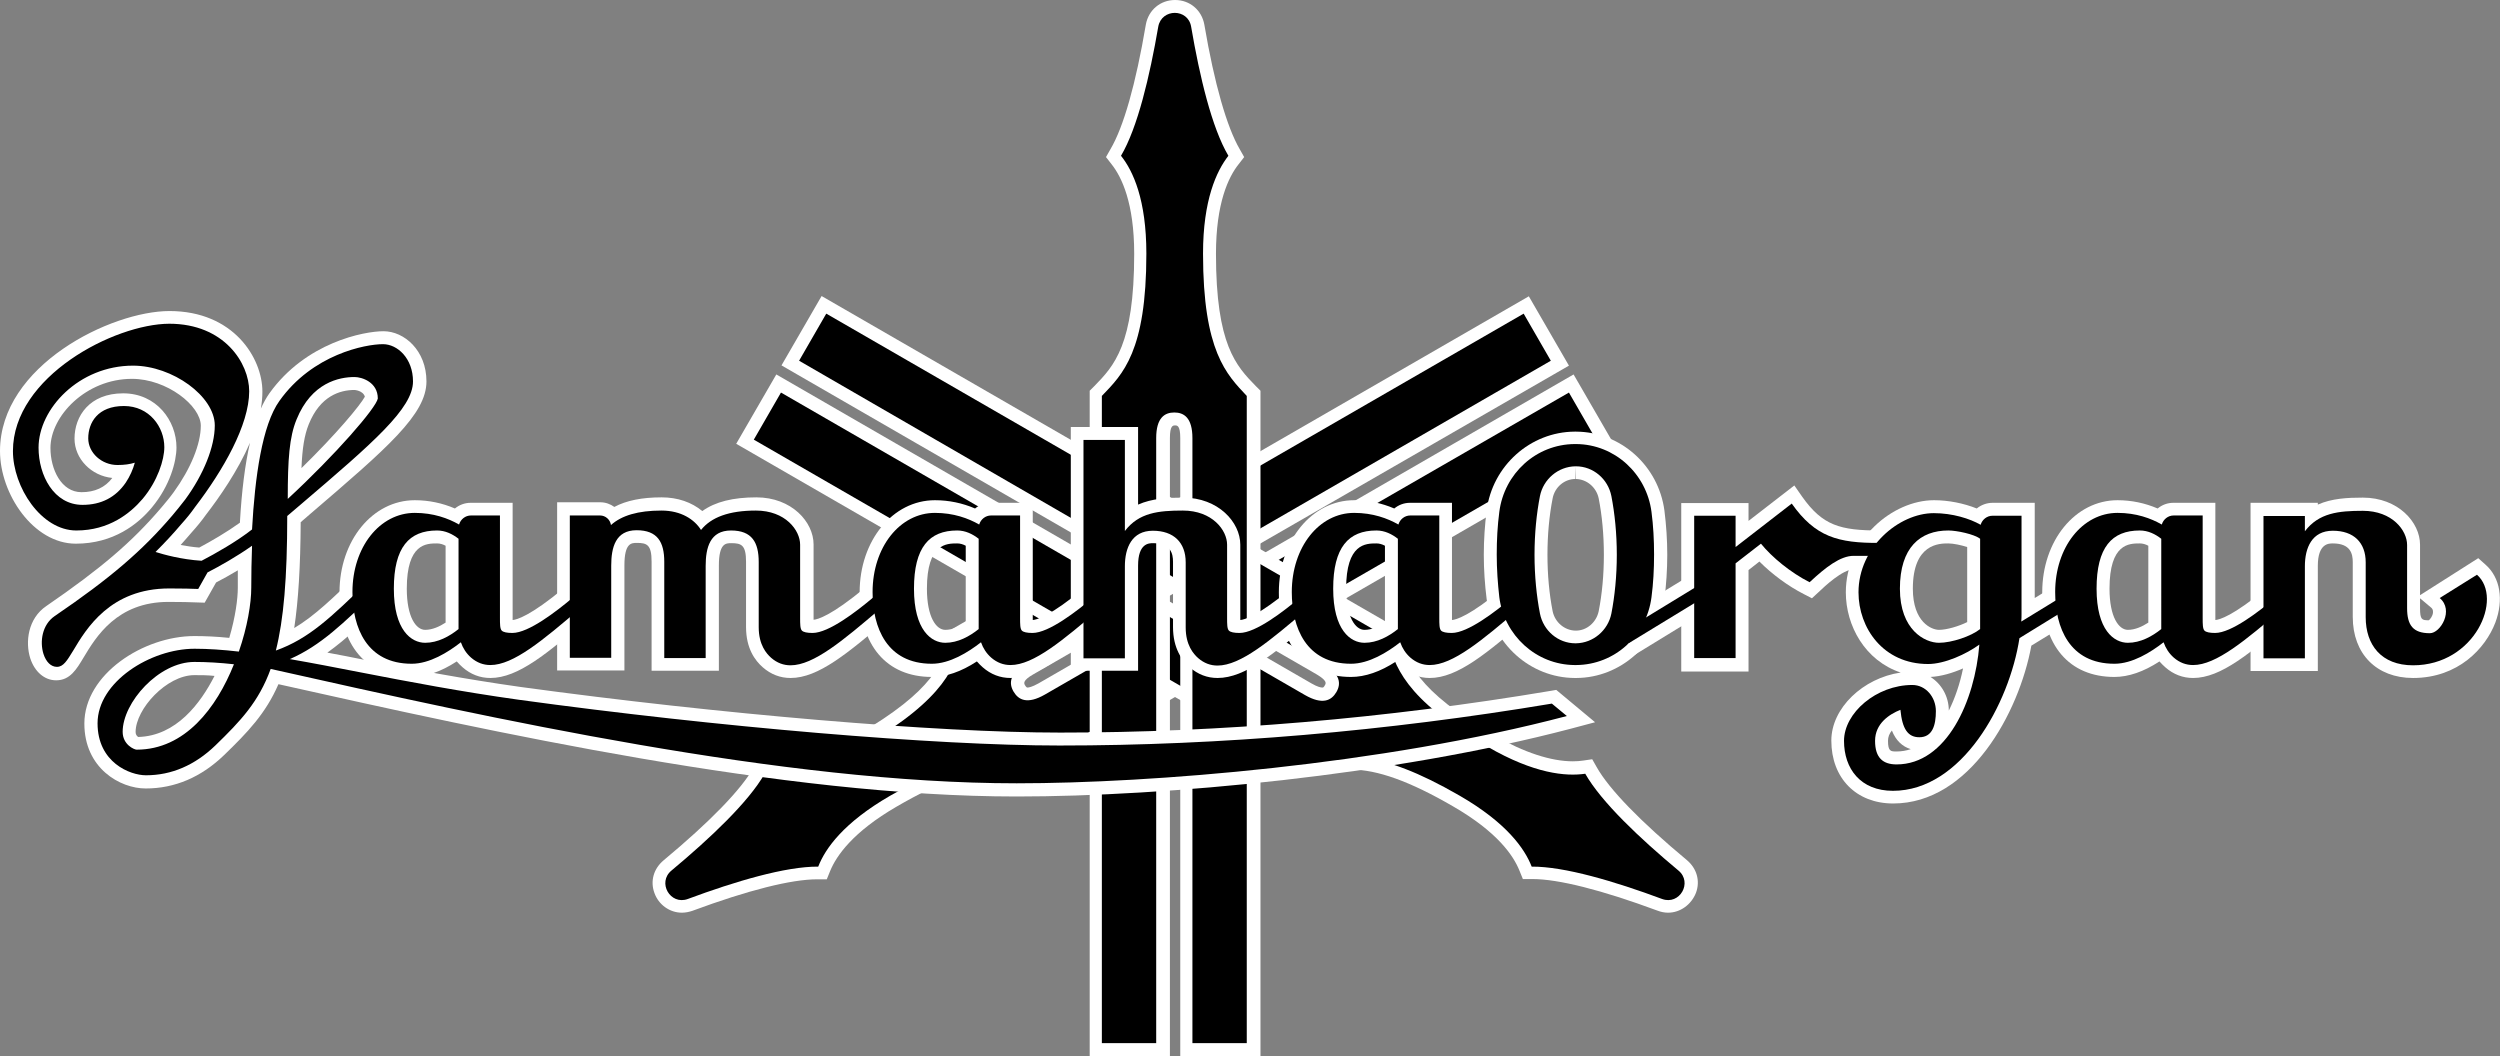
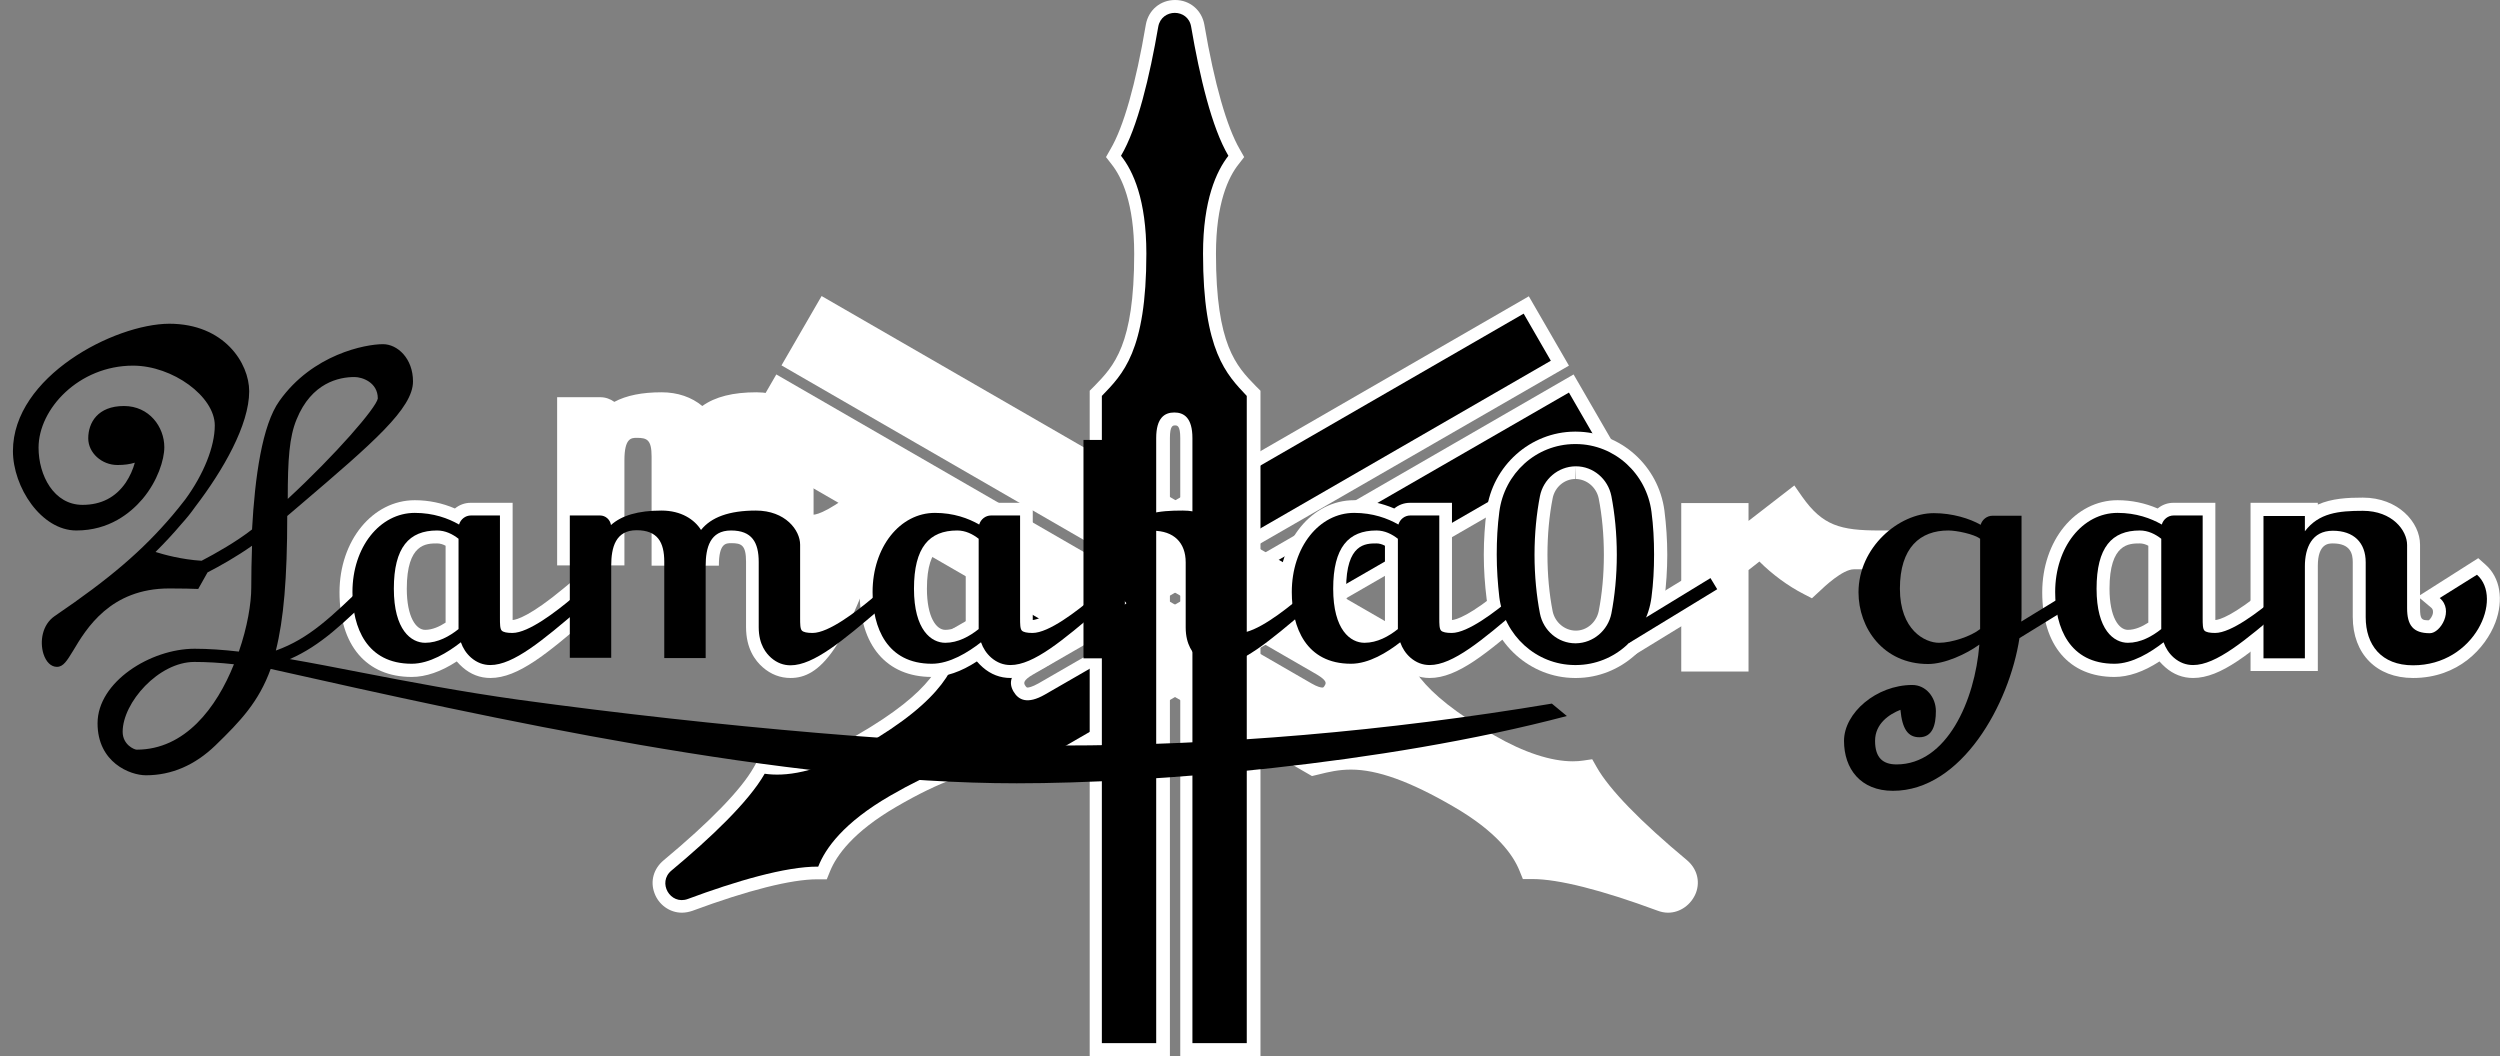
<svg xmlns="http://www.w3.org/2000/svg" version="1.1" id="Layer_1" x="0px" y="0px" viewBox="0 0 966.1 408.1" style="enable-background:new 0 0 966.1 408.1;" xml:space="preserve">
  <rect x="0" y="0" width="966.1" height="408.1" fill="#808080" stroke="none" />
  <style type="text/css">
	.st0{fill:#FFFFFF;}
</style>
  <g>
    <g>
      <path class="st0" d="M263.5,352.7c-4.7,0-9-3.1-10.6-7.6c-1.7-4.6-0.3-9.4,3.5-12.6c17.9-14.9,30-27.3,34.9-36l1.7-3l3.4,0.5    c1.3,0.2,2.7,0.3,4.1,0.3c8.5,0,19-3.5,30.3-10c30.5-17.6,33.6-28.4,36.6-38.9l0.7-2.4l222.7-128.5l15.5,26.8L399.3,260.6    c-4.2,2.4-3.6,3.5-3.2,4.2c0.5,0.8,0.7,0.9,1,0.9c0,0,0,0,0,0c0.4,0,1.7-0.2,4.2-1.6l206.8-119.4l15.5,26.8L401,300l-2.5-0.6    c-4-1-7.8-1.9-12.6-1.9c-10.2,0-22.7,4.5-39.4,14.2c-16.9,9.8-23.3,19-25.7,24.9l-1.3,3.2l-3.7,0c-10,0-26.7,4.2-48.3,12.2    C266.3,352.4,264.9,352.7,263.5,352.7z" />
      <path d="M333.2,288.6c-18,10.4-30.2,11.5-37.7,10.4c-6.2,10.9-21,24.9-36,37.4c-5.6,4.6-0.5,13.5,6.3,11    c18.3-6.8,37.8-12.6,50.4-12.5c2.7-7,9.8-17,27.8-27.4c32.7-18.9,45-15.4,56.2-12.6l216.6-125l-10.5-18.2L403.8,268.4    c-6.8,3.9-10.2,2.1-12.1-1.1s-1.7-7.1,5.1-11l202.5-116.9l-10.5-18.2l-216.6,125C369.1,257.3,365.9,269.7,333.2,288.6z" />
    </g>
    <g>
      <path class="st0" d="M644.6,352.7c-1.4,0-2.8-0.3-4.1-0.8c-21.6-8-38.3-12.2-48.3-12.2l-3.7,0l-1.3-3.2c-2.4-6-8.7-15.1-25.7-24.9    c-16.7-9.7-29.3-14.2-39.4-14.2c-4.8,0-8.6,0.9-12.6,1.9l-2.5,0.6L284.5,171.5l15.5-26.8l206.8,119.4c2.4,1.4,3.7,1.6,4.2,1.6    c0.3,0,0.5,0,1-0.9c0.4-0.7,1-1.7-3.2-4.2L302,141.2l15.5-26.8l222.7,128.5l0.7,2.4c3,10.5,6.1,21.3,36.6,38.9    c11.4,6.6,21.9,10,30.3,10c0,0,0,0,0,0c1.4,0,2.8-0.1,4.1-0.3l3.4-0.5l1.7,3c4.9,8.7,17,21.1,34.9,36c3.8,3.2,5.2,8,3.5,12.6    C653.6,349.6,649.3,352.7,644.6,352.7z" />
-       <path d="M574.9,288.6c18,10.4,30.2,11.5,37.7,10.4c6.2,10.9,21,24.9,36,37.4c5.6,4.6,0.5,13.5-6.3,11    c-18.3-6.8-37.8-12.6-50.4-12.5c-2.7-7-9.8-17-27.8-27.4c-32.7-18.9-45-15.4-56.2-12.6l-216.6-125l10.5-18.2l202.5,116.9    c6.8,3.9,10.2,2.1,12.1-1.1c1.9-3.2,1.7-7.1-5.1-11L308.8,139.4l10.5-18.2l216.6,125C539.1,257.3,542.2,269.7,574.9,288.6z" />
    </g>
    <g>
      <path class="st0" d="M456.1,408.1V169.3c0-4.9-1.2-4.9-2-4.9s-2,0-2,4.9v238.8h-31V151l1.8-1.8c7.6-7.8,15.4-15.9,15.4-51.1    c0-19.6-4.8-29.7-8.8-34.7l-2.1-2.7l1.7-3c5.1-8.6,9.8-25.2,13.7-48.2c1-5.6,5.6-9.5,11.3-9.5s10.3,3.9,11.3,9.5    c3.9,22.9,8.7,39.6,13.7,48.2l1.7,3l-2.1,2.7c-4,5-8.8,15.1-8.8,34.7c0,35.2,7.8,43.3,15.4,51.1l1.8,1.8v257.1H456.1z" />
      <path d="M464.9,98c0-20.7,5.2-31.9,9.8-37.8c-6.4-10.8-11.1-30.6-14.4-49.9c-1.2-7.1-11.4-7.1-12.7,0c-3.3,19.2-8,39.1-14.4,49.9    c4.7,5.9,9.8,17,9.8,37.8c0,37.8-9.1,46.6-17.2,55v250.1h21V169.3c0-7.9,3.3-9.9,7-9.9s7,2,7,9.9v233.8h21V153    C474,144.7,464.9,135.8,464.9,98z" />
    </g>
  </g>
  <g>
-     <path class="st0" d="M392.9,307.8c-90.2,0-202.2-24.8-285.3-43.4c-4.9,11.3-11.9,18.6-21,27.4c-8.8,8.5-19,12.9-30.3,12.9   c-9.9,0-23.7-7.8-23.7-25.1c0-19,22.8-33.8,42.5-33.8c4.1,0,8.6,0.2,13.5,0.7c2.4-8.1,3.3-15.2,3.3-19.3c0-2.3,0-4.6,0-6.8   c-3,1.8-5.9,3.4-8.4,4.7l-4.4,7.8l-3.1-0.1c-2.9-0.1-5.3-0.2-10.9-0.2c-19.9,0-28,13.5-32.8,21.5c-2.7,4.5-5.2,8.8-10.6,8.8   c-4.5,0-8.3-3.3-10-8.5c-2-6.3-0.9-15.4,6.2-20.2c21.1-14.5,33.2-24.8,44.5-38.1c1.6-1.9,3.3-3.9,4.8-6c6.5-9,10.4-18.5,10.4-25.6   c0-7.7-13.1-18.1-26.6-18.1c-17.8,0-31.5,14.4-31.5,26.7c0,8.3,4.2,17.1,12,17.1c5.1,0,9.1-1.8,11.9-5.5   c-8.1-0.8-14.6-7.4-14.6-15.2c0-8.7,5.8-17.5,18.8-17.5c12.9,0,20.6,10.6,20.6,20.9c0,5.4-2.5,14.8-9.5,23.2   c-5.3,6.4-14.8,14-29.4,14C12.9,210.1,0,190.9,0,174.3c0-33.1,43-54.1,65.5-54.1c24.8,0,35.9,18.2,35.9,31.1c0,2.2-0.2,4.4-0.6,6.6   c1-2.2,2.1-4.2,3.3-5.9c14.1-19.7,36.6-24,44.1-24c8,0,16.6,7.4,16.6,19.4c0,12.7-15,25.6-44.9,51.2l-3.7,3.2   c-0.1,17.2-0.9,30.3-2.5,40.9c7.9-4.7,15.1-11.7,25.3-21.6l3.6-3.5l10.4,10.8l-3.6,3.5c-8.5,8.3-15.5,15-22.9,20.3   c4.8,0.9,9.6,1.8,14.4,2.8c18,3.5,38.4,7.4,60.5,10.5c76.8,10.5,160.5,17.6,208.3,17.6c61.9,0,125.7-5.4,189.4-16.1l2.3-0.4   l15,12.5l-9.4,2.5C538.3,299.7,450,307.8,392.9,307.8z M75.1,260.9c-10.7,0-22.7,13.1-22.7,22c0,1.1,0.6,1.6,1,1.9   c14.7-0.4,24.1-13,29.5-23.6C80.2,260.9,77.6,260.9,75.1,260.9z M69.8,210.6c2.2,0.4,4.6,0.8,7.2,1c4.7-2.5,10.7-6,15.7-9.6   c0.7-12.4,2-22.6,3.9-30.9c-4.7,10.9-11.9,21.2-17,27.8c-1.7,2.4-3.6,4.7-5.5,6.8C72.6,207.5,71.2,209,69.8,210.6z M137,150.7   c-5.6,0-13.3,2.3-17.7,13.3c-1.7,4.2-2.5,9.4-2.8,16.9c13.7-13.4,22.7-24.3,24.5-27.6C140.3,150.9,137,150.7,137,150.7z" />
    <path class="st0" d="M189.5,262c-4,0-7.6-1.4-10.7-4.1c-0.8-0.7-1.6-1.5-2.3-2.3c-6.1,4-12,6-17.4,6c-17.5,0-27.9-12.2-27.9-32.7   c0-20,12.8-35.6,29.1-35.6c5.4,0,10.6,1.1,15.5,3.2c1.7-1.4,3.8-2.2,6.1-2.2h16.2c0,0,0,45.1,0,45.3c1.5-0.1,6.8-1.5,19.9-12.4   l6.6-5.5l9.7,11.4l-3.8,3.2c-0.7,0.6-1.4,1.2-2.1,1.8l-1.1,0.9C211.6,252.4,200.3,262,189.5,262z M168.9,210   c-4.1,0-11.7,0-11.7,17.5c0,11,3.6,15.9,7.1,15.9c2.8,0,5.6-1.3,7.9-2.8v-29.7C171.1,210.3,170,210,168.9,210z" />
-     <path class="st0" d="M305.5,262c-4,0-7.6-1.4-10.7-4.1c-3-2.6-6.5-7.3-6.5-15.6v-25.2c0-6.5-1.8-7.2-5.7-7.2c-2.1,0-4.8,0-4.8,8.7   l0,40.6h-26v-42.2c0-6.5-1.8-7.2-5.7-7.2c-2.1,0-4.8,0-4.8,8.7v40.6h-26v-65h16.7c2,0,3.9,0.7,5.4,1.8c4.7-2.5,10.7-3.7,18.3-3.7   c6.2,0,11.6,1.9,15.7,5.3c5-3.6,11.9-5.3,20.9-5.3c13.6,0,22.1,9.5,22.1,18.2c0,0,0,28.8,0,29.1c1.5-0.1,6.8-1.5,19.9-12.4l6.6-5.5   l9.7,11.4l-3.8,3.2c-0.7,0.6-1.4,1.2-2.1,1.8l-1.1,0.9C327.6,252.4,316.3,262,305.5,262z" />
+     <path class="st0" d="M305.5,262c-4,0-7.6-1.4-10.7-4.1c-3-2.6-6.5-7.3-6.5-15.6v-25.2c0-6.5-1.8-7.2-5.7-7.2c-2.1,0-4.8,0-4.8,8.7   h-26v-42.2c0-6.5-1.8-7.2-5.7-7.2c-2.1,0-4.8,0-4.8,8.7v40.6h-26v-65h16.7c2,0,3.9,0.7,5.4,1.8c4.7-2.5,10.7-3.7,18.3-3.7   c6.2,0,11.6,1.9,15.7,5.3c5-3.6,11.9-5.3,20.9-5.3c13.6,0,22.1,9.5,22.1,18.2c0,0,0,28.8,0,29.1c1.5-0.1,6.8-1.5,19.9-12.4l6.6-5.5   l9.7,11.4l-3.8,3.2c-0.7,0.6-1.4,1.2-2.1,1.8l-1.1,0.9C327.6,252.4,316.3,262,305.5,262z" />
    <path class="st0" d="M390.5,262c-4,0-7.6-1.4-10.7-4.1c-0.8-0.7-1.6-1.5-2.3-2.3c-6.1,4-12,6-17.4,6c-17.5,0-27.9-12.2-27.9-32.7   c0-20,12.8-35.6,29.1-35.6c5.4,0,10.6,1.1,15.5,3.2c1.7-1.4,3.8-2.2,6.1-2.2h16.2c0,0,0,45.1,0,45.3c1.5-0.1,6.8-1.5,19.9-12.4   l6.6-5.5l9.7,11.4l-3.8,3.2c-0.7,0.6-1.4,1.2-2.1,1.8l-1.1,0.9C412.6,252.4,401.3,262,390.5,262z M369.9,210   c-4.1,0-11.7,0-11.7,17.5c0,11,3.6,15.9,7.1,15.9c2.8,0,5.6-1.3,7.9-2.8v-29.7C372.1,210.3,371,210,369.9,210z" />
-     <path class="st0" d="M470.5,262c-4,0-7.6-1.4-10.7-4.1c-3-2.6-6.5-7.3-6.5-15.6v-25.2c0-3.1-0.8-7.2-7.7-7.2c-1.6,0-5.8,0-5.8,8.7   l0,40.6h-26V165h26v30c5.4-2.4,11.5-2.7,17.4-2.7c13.6,0,22.1,9.5,22.1,18.2c0,0,0,28.8,0,29.1c1.5-0.1,6.8-1.5,19.9-12.4l6.6-5.5   l9.7,11.4l-3.8,3.2c-0.7,0.6-1.4,1.2-2.1,1.8l-1.1,0.9C492.6,252.4,481.3,262,470.5,262z" />
    <path class="st0" d="M552.5,262c-4,0-7.6-1.4-10.7-4.1c-0.8-0.7-1.6-1.5-2.3-2.3c-6.1,4-12,6-17.4,6c-17.5,0-27.9-12.2-27.9-32.7   c0-20,12.8-35.6,29.1-35.6c5.4,0,10.6,1.1,15.5,3.2c1.7-1.4,3.8-2.2,6.1-2.2h16.2c0,0,0,45.1,0,45.3c1.5-0.1,6.8-1.5,19.9-12.4   l6.6-5.5l9.7,11.4l-3.8,3.2c-0.7,0.6-1.4,1.2-2.1,1.8l-1.1,0.9C574.6,252.4,563.3,262,552.5,262z M531.9,210   c-4.1,0-11.7,0-11.7,17.5c0,11,3.6,15.9,7.1,15.9c2.8,0,5.6-1.3,7.9-2.8v-29.7C534.1,210.3,533,210,531.9,210z" />
    <g>
      <path class="st0" d="M608.5,262c-17.1-0.1-31.8-13.2-34-30.5c-0.7-5.6-1.1-11.3-1.1-17.1s0.4-11.6,1.1-17.1    c2.2-17.3,16.9-30.4,34-30.5h0.6c17.2,0.1,31.8,13.2,34.1,30.5c0.7,5.6,1.1,11.3,1.1,17.1s-0.4,11.6-1.1,17.1    c-2.2,17.3-16.9,30.4-34,30.5l-0.3,0L608.5,262z M608.8,185.1c-4.3,0-8,3.2-8.8,7.5c-1.3,6.6-2,14.1-2,21.8c0,7.7,0.7,15.2,2,21.8    c0.9,4.3,4.6,7.4,8.8,7.5h0.2c4.2,0,7.9-3.2,8.8-7.5c1.3-6.6,2-14.1,2-21.8c0-7.7-0.7-15.2-2-21.8c-0.9-4.3-4.6-7.4-8.8-7.5    l-0.1-5l0,0L608.8,185.1z" />
      <polygon class="st0" points="625.5,239.2 662.7,216.5 670.5,229.3 623.3,258.2   " />
    </g>
    <path class="st0" d="M649.7,259.4v-65h26v6.9l17.7-13.7l3,4.3c7.9,11.2,14.7,13.1,30,13.1h5v15h-15c-4.3,0-11.3,6.6-13.6,8.8   l-2.6,2.4l-3.1-1.6c-6.1-3.1-12.3-7.7-17.2-12.6l-4.2,3.3v39.2H649.7z" />
-     <path class="st0" d="M731.6,310.5c-14.3,0-23.9-9.8-23.9-24.3c0-12.6,12.3-24.2,26.8-26.3c-13.8-4.6-21.2-18.1-21.2-31   c0-20.4,18-35.6,34.1-35.6c5.6,0,11.5,1.2,16.5,3.2c1.7-1.4,3.9-2.2,6.2-2.2h16.2v36.8l17.5-10.7l7.8,12.8L785,249.5   C780.2,275.6,761.1,310.5,731.6,310.5z M731.1,282.3c-1,1.2-1.5,2.5-1.5,4c0,4.1,1.1,4.1,3.3,4.1c1.9,0,3.7-0.3,5.5-0.9   C735.1,288.5,732.6,286.1,731.1,282.3z M746,261.6c4.2,2.6,7.1,7.5,7.1,13c2.4-4.8,4.3-10.4,5.5-16.3   C754.5,260.1,750.1,261.4,746,261.6z M752.9,210c-3.4,0-13.7,0-13.7,17.5c0,13,7.3,15.9,10.1,15.9c3,0,7.7-1.4,10.9-3v-29   C758.1,210.7,754.9,210,752.9,210z" />
    <path class="st0" d="M847.5,262c-4,0-7.6-1.4-10.7-4.1c-0.8-0.7-1.6-1.5-2.3-2.3c-6.1,4-12,6-17.4,6c-17.5,0-27.9-12.2-27.9-32.7   c0-20,12.8-35.6,29.1-35.6c5.4,0,10.6,1.1,15.5,3.2c1.7-1.4,3.8-2.2,6.1-2.2h16.2c0,0,0,45.1,0,45.3c1.5-0.1,6.8-1.5,19.9-12.4   l6.6-5.5l9.7,11.4l-3.8,3.2c-0.7,0.6-1.4,1.2-2.1,1.8l-1.1,0.9C869.6,252.4,858.3,262,847.5,262z M826.9,210   c-4.1,0-11.7,0-11.7,17.5c0,11,3.6,15.9,7.1,15.9c2.8,0,5.6-1.3,7.9-2.8v-29.7C829.1,210.3,828,210,826.9,210z" />
    <path class="st0" d="M932.5,262c-14.1,0-23.3-9.3-23.3-23.6v-21.2c0-3.1-0.8-7.2-7.7-7.2c-1.6,0-5.8,0-5.8,8.7l0,40.6h-26v-65h26   v0.7c5.4-2.4,11.5-2.7,17.4-2.7c13.6,0,22.1,9.5,22.1,18.2v19.5l22.5-14.3l2.8,2.5c5.7,5,7.1,13.6,3.8,22.4   C960.5,250.5,950,262,932.5,262z M935.2,235c0,4.5,0.7,4.7,3.4,4.7c0.5-0.4,1.5-1.6,1.6-3c0.1-1-0.3-1.5-0.6-1.8l-4.4-3.7V235z" />
  </g>
  <g>
    <path d="M599.7,271.9c-64,10.7-128.1,16.2-190.3,16.2c-47.9,0-131.9-7.1-209-17.7c-22.2-3.1-42.7-7-60.7-10.5   c-9.8-1.9-19-3.7-27.7-5.2c11.9-5.2,20.7-13.8,33.7-26.4l-3.5-3.6c-14.3,13.9-22.8,22.1-35.6,26.7c3-11.9,4.4-27.9,4.4-52   c0,0,0,0,0,0l0,0l5.4-4.6c27.9-23.8,43.2-37,43.2-47.4c0-8.9-6-14.4-11.6-14.4c-6.8,0-27.2,3.9-40,21.9   c-6.7,9.3-9.5,29.5-10.6,49.7c-6,4.7-14.1,9.3-19.5,12.1c-7.9-0.5-14.6-2.4-17.8-3.4c3.5-3.5,6.8-7,10-10.8   c1.9-2.1,3.7-4.3,5.3-6.6c10.8-14.1,20.9-31.7,20.9-44.7c0-10.8-9.6-26.1-30.9-26.1C44.2,125.2,5,145.5,5,174.3   c0,13.9,10.9,30.7,24.5,30.7c12.7,0,20.9-6.7,25.6-12.2c5.8-6.9,8.4-15.1,8.4-20c0-7.8-5.8-15.9-15.6-15.9   c-10.1,0-13.8,6.4-13.8,12.5c0,5.6,5.2,10.3,11.3,10.3c2.6,0,4.8-0.3,6.7-0.9c-0.7,2.6-1.9,5.3-3.5,7.7c-3.9,5.7-9.5,8.6-16.7,8.6   c-11.1,0-17-11.4-17-22.1c0-15,15.6-31.7,36.5-31.7c15.3,0,31.6,11.9,31.6,23.1c0,8.2-4.3,18.9-11.4,28.6c-1.7,2.2-3.4,4.3-5,6.2   c-11.6,13.6-23.9,24.2-45.5,38.9c-4.8,3.3-5.8,9.8-4.3,14.6c1,3.1,2.9,5,5.2,5c2.5,0,3.9-2.4,6.3-6.3c5-8.4,14.3-24,37.1-24   c5.9,0,8.2,0.1,11.2,0.2l3.6-6.4c4.7-2.4,11.4-6.2,17.2-10.3c-0.2,5.5-0.3,11-0.3,16.2c0,6.1-1.5,15.2-4.8,24.7   c-6.1-0.7-11.8-1.1-17.1-1.1c-17,0-37.5,12.8-37.5,28.8c0,15.2,12.6,20.1,18.7,20.1c9.9,0,18.9-3.9,26.8-11.5   c9.8-9.5,16.8-16.9,21.4-29.6c85.5,19.2,198.2,44.2,288.3,44.2c51.7,0,141-7.1,212.6-26L599.7,271.9z M114.6,162.1   c5.8-14.3,16.5-16.4,22.4-16.4c2.9,0,9,2,9,8.3c-0.6,3.6-16.3,21.7-34.8,38.8C111.2,177.5,111.8,168.9,114.6,162.1z M52.8,289.7   c-0.9,0-5.4-1.9-5.4-6.9c0-11.3,13.9-27,27.7-27c4.8,0,9.9,0.3,15.3,0.9C83.7,273.5,71.5,289.7,52.8,289.7z" />
    <path d="M224.1,228.7l-2.8,2.3c-6.2,5.2-17,13.6-23.3,13.6c-2.1,0-3.5-0.3-4.1-0.9c-0.7-0.7-0.7-2.6-0.7-4.8l0-39.7H182   c-2.2,0-4,1.5-4.6,3.5c-4.2-2.4-9.9-4.5-17.1-4.5c-13.5,0-24.1,13.2-24.1,30.6c0,13.7,5.5,27.7,22.9,27.7c6.9,0,14-4.4,19-8.3   c0.8,2.3,2.1,4.3,3.9,5.9c2.3,2,4.8,2.9,7.5,2.9c8.9,0,20.3-9.6,34.6-21.8l1.1-0.9c0.7-0.6,1.4-1.2,2.1-1.8L224.1,228.7z    M177.2,243.1c-3.5,2.8-8,5.3-12.9,5.3c-5.4,0-12.1-4.9-12.1-20.9c0-16,5.9-22.5,16.7-22.5c3.2,0,6,1.4,8.3,3.2V243.1z" />
    <path d="M340.1,228.7l-2.8,2.3c-6.2,5.2-17,13.6-23.3,13.6c-2.1,0-3.5-0.3-4.1-0.9c-0.7-0.7-0.7-2.6-0.7-4.8v-28.4   c0-5.6-5.7-13.2-17.1-13.2c-10.4,0-17.3,2.6-21.2,7.5c-2.5-4-7.6-7.5-15.3-7.5c-9,0-15.4,1.9-19.5,5.6c-0.3-2.1-2.1-3.7-4.2-3.7   h-11.7v55h16v-35.6c0-7.1,1.7-13.7,9.8-13.7s10.7,4.6,10.7,12.2v37.2h16l0-35.6v0c0-7.1,1.7-13.7,9.8-13.7s10.7,4.6,10.7,12.2v25.2   c0,6.8,3,10.2,4.8,11.8c2.3,2,4.8,2.9,7.5,2.9c8.9,0,20.3-9.6,34.6-21.8l1.1-0.9c0.7-0.6,1.4-1.2,2.1-1.8L340.1,228.7z" />
    <path d="M425.1,228.7l-2.8,2.3c-6.2,5.2-17,13.6-23.3,13.6c-2.1,0-3.5-0.3-4.1-0.9c-0.7-0.7-0.7-2.6-0.7-4.8l0-39.7H383   c-2.2,0-4,1.5-4.6,3.5c-4.2-2.4-9.9-4.5-17.1-4.5c-13.5,0-24.1,13.2-24.1,30.6c0,13.7,5.5,27.7,22.9,27.7c6.9,0,14-4.4,19-8.3   c0.8,2.3,2.1,4.3,3.9,5.9c2.3,2,4.8,2.9,7.5,2.9c8.9,0,20.3-9.6,34.6-21.8l1.1-0.9c0.7-0.6,1.4-1.2,2.1-1.8L425.1,228.7z    M378.2,243.1c-3.5,2.8-8,5.3-12.9,5.3c-5.4,0-12.1-4.9-12.1-20.9c0-16,5.9-22.5,16.7-22.5c3.2,0,6,1.4,8.3,3.2V243.1z" />
    <path d="M505.1,228.7l-2.8,2.3c-6.2,5.2-17,13.6-23.3,13.6c-2.1,0-3.5-0.3-4.1-0.9c-0.7-0.7-0.7-2.6-0.7-4.8v-28.4   c0-5.6-5.7-13.2-17.1-13.2c-9.4,0-17,0.8-22.4,7.9V170h-16v47.2v37.2h16l0-35.6v0c0-7.1,2.7-13.7,10.8-13.7s12.7,4.6,12.7,12.2   v25.2c0,6.8,3,10.2,4.8,11.8c2.3,2,4.8,2.9,7.5,2.9c8.9,0,20.3-9.6,34.6-21.8l1.1-0.9c0.7-0.6,1.4-1.2,2.1-1.8L505.1,228.7z" />
    <path d="M587.1,228.7l-2.8,2.3c-6.2,5.2-17,13.6-23.3,13.6c-2.1,0-3.5-0.3-4.1-0.9c-0.7-0.7-0.7-2.6-0.7-4.8l0-39.7H545   c-2.2,0-4,1.5-4.6,3.5c-4.2-2.4-9.9-4.5-17.1-4.5c-13.5,0-24.1,13.2-24.1,30.6c0,13.7,5.5,27.7,22.9,27.7c6.9,0,14-4.4,19-8.3   c0.8,2.3,2.1,4.3,3.9,5.9c2.3,2,4.8,2.9,7.5,2.9c8.9,0,20.3-9.6,34.6-21.8l1.1-0.9c0.7-0.6,1.4-1.2,2.1-1.8L587.1,228.7z    M540.2,243.1c-3.5,2.8-8,5.3-12.9,5.3c-5.4,0-12.1-4.9-12.1-20.9c0-16,5.9-22.5,16.7-22.5c3.2,0,6,1.4,8.3,3.2V243.1z" />
    <g>
      <path d="M638.2,197.8c-1.9-14.7-14.2-26.1-29.1-26.2c-0.1,0-0.2,0-0.3,0s-0.2,0-0.3,0c-14.9,0.1-27.2,11.4-29.1,26.2    c-0.7,5.3-1,10.8-1,16.5s0.4,11.2,1,16.5c1.9,14.7,14.2,26.1,29.1,26.2c0.1,0,0.2,0,0.3,0s0.2,0,0.3,0    c14.9-0.1,27.2-11.4,29.1-26.2c0.7-5.3,1-10.8,1-16.5S638.9,203.1,638.2,197.8z M622.7,237.1c-1.3,6.5-7,11.4-13.7,11.5    c0,0-0.1,0-0.1,0s-0.1,0-0.1,0c-6.7,0-12.4-4.9-13.7-11.5c-1.3-6.7-2.1-14.5-2.1-22.7c0-8.3,0.8-16,2.1-22.7    c1.3-6.5,7-11.4,13.7-11.5c0,0,0.1,0,0.1,0s0.1,0,0.1,0c6.7,0,12.4,4.9,13.7,11.5c1.3,6.7,2.1,14.5,2.1,22.7    C624.8,222.6,624,230.4,622.7,237.1z" />
      <polygon points="661,223.4 630.2,242.2 629.5,248.5 663.6,227.7   " />
    </g>
-     <path d="M692.4,194.6l-21.7,16.8v-12.1h-16v55h16v-36.6l9.8-7.6c4.3,5.3,11.5,11.2,18.8,14.9c6.2-5.8,11.9-10.2,17-10.2h10v-5   C710.3,209.9,701.5,207.5,692.4,194.6z" />
    <path d="M804.6,231.7l-2.6-4.3l-20.9,12.8c0.1-1.1,0.1-2.1,0.1-3.2l0-37.7H770c-2.2,0-4,1.5-4.6,3.5c-4.2-2.4-10.9-4.5-18.1-4.5   c-13.5,0-29.1,13.2-29.1,30.6c0,13.7,9.5,27.7,26.9,27.7c6.4,0,14.7-3.8,19.8-7.5c-1.7,21.7-12.6,46.3-32,46.3   c-5.1,0-8.3-2.4-8.3-9.1c0-6.7,5.5-10.3,9.8-12c0.7,7.4,2.9,10.6,7.3,10.6c5.1,0,6.4-4.7,6.4-10.1s-3.9-10.1-9.1-10.1   c-13.9,0-26.4,10.8-26.4,21.6s6.4,19.3,18.9,19.3c26.6,0,45-33.6,48.9-59L804.6,231.7z M765.2,243.1c-3.5,2.8-11,5.3-15.9,5.3   c-5.4,0-15.1-4.9-15.1-20.9c0-16,7.9-22.5,18.7-22.5c3.2,0,10,1.4,12.3,3.2V243.1z" />
    <path d="M882.1,228.7l-2.8,2.3c-6.2,5.2-17,13.6-23.3,13.6c-2.1,0-3.5-0.3-4.1-0.9c-0.7-0.7-0.7-2.6-0.7-4.8l0-39.7H840   c-2.2,0-4,1.5-4.6,3.5c-4.2-2.4-9.9-4.5-17.1-4.5c-13.5,0-24.1,13.2-24.1,30.6c0,13.7,5.5,27.7,22.9,27.7c6.9,0,14-4.4,19-8.3   c0.8,2.3,2.1,4.3,3.9,5.9c2.3,2,4.8,2.9,7.5,2.9c8.9,0,20.3-9.6,34.6-21.8l1.1-0.9c0.7-0.6,1.4-1.2,2.1-1.8L882.1,228.7z    M835.2,243.1c-3.5,2.8-8,5.3-12.9,5.3c-5.4,0-12.1-4.9-12.1-20.9c0-16,5.9-22.5,16.7-22.5c3.2,0,6,1.4,8.3,3.2V243.1z" />
    <path d="M942.8,231.1c5.6,4.7,0.3,13.6-3.8,13.6c-6.6,0-8.8-3.2-8.8-9.7v-24.4c0-5.6-5.7-13.2-17.1-13.2c-9.4,0-17,0.8-22.4,7.9   v-5.9l-16,0v17.8v37.2h16l0-35.6v0c0-7.1,2.7-13.7,10.8-13.7s12.7,4.6,12.7,12.2v21.2c0,10.7,6,18.6,18.3,18.6   c23.9,0,35-25.9,24.7-35L942.8,231.1z" />
  </g>
</svg>